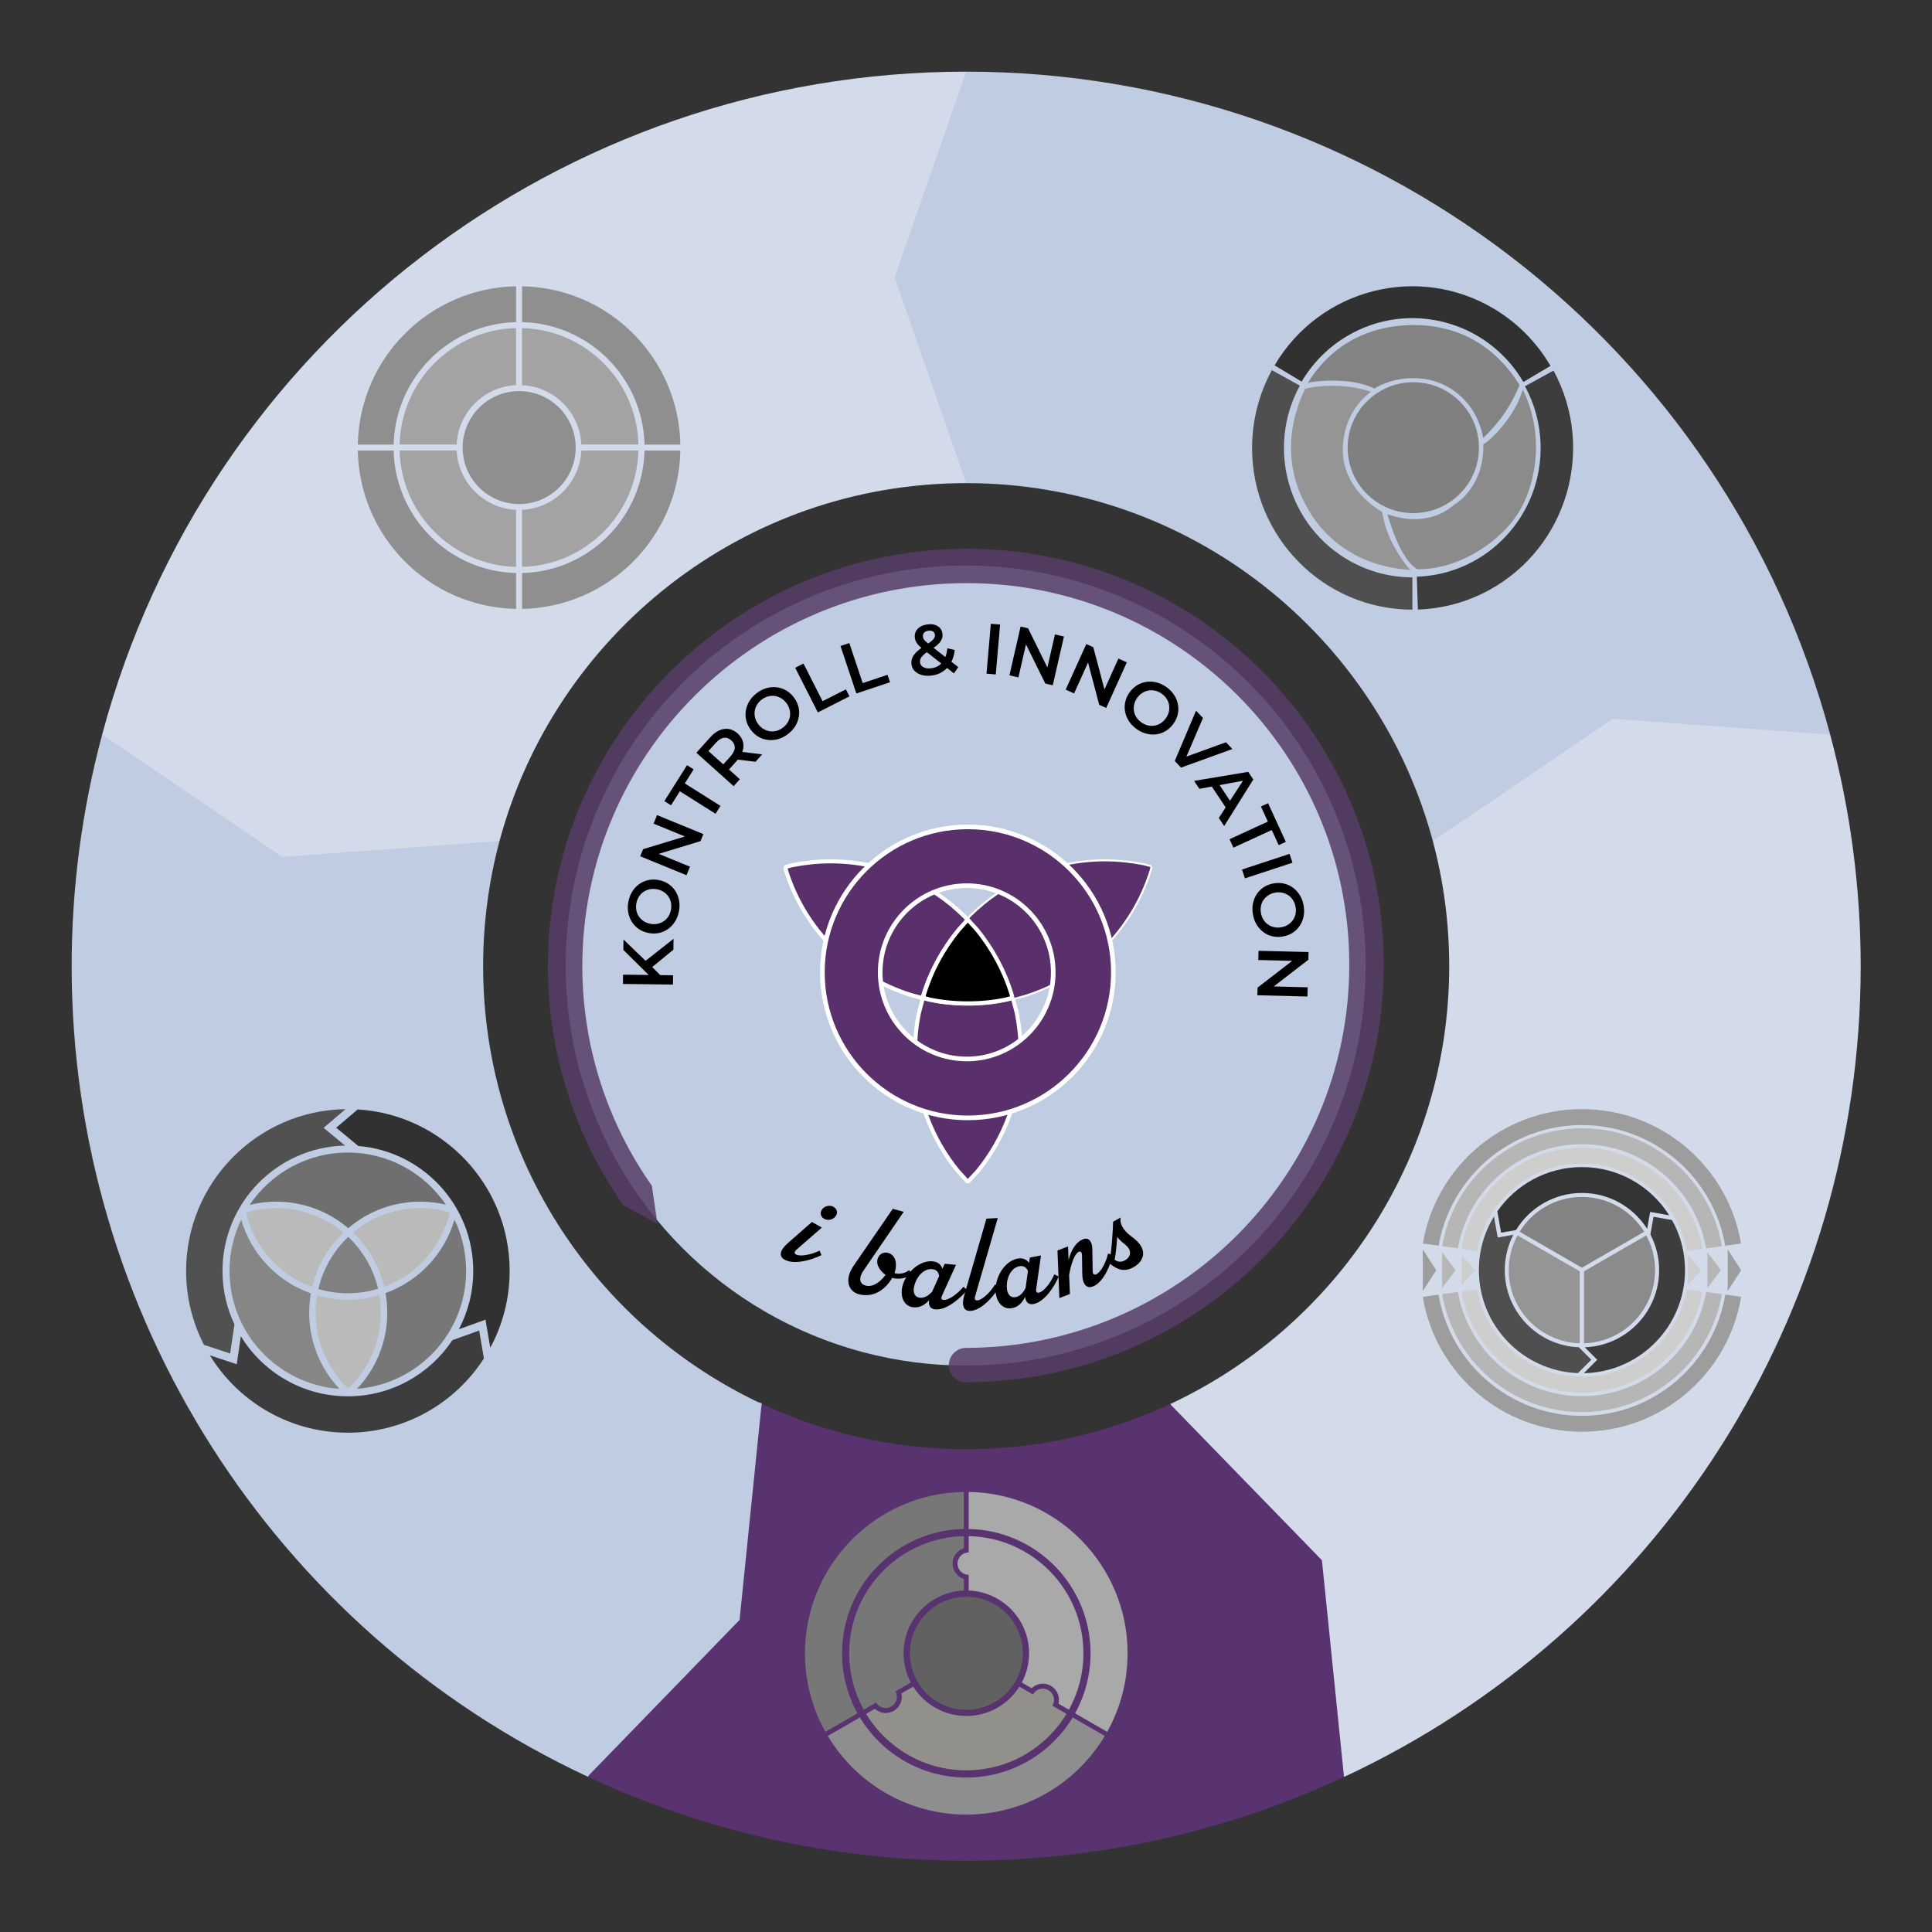
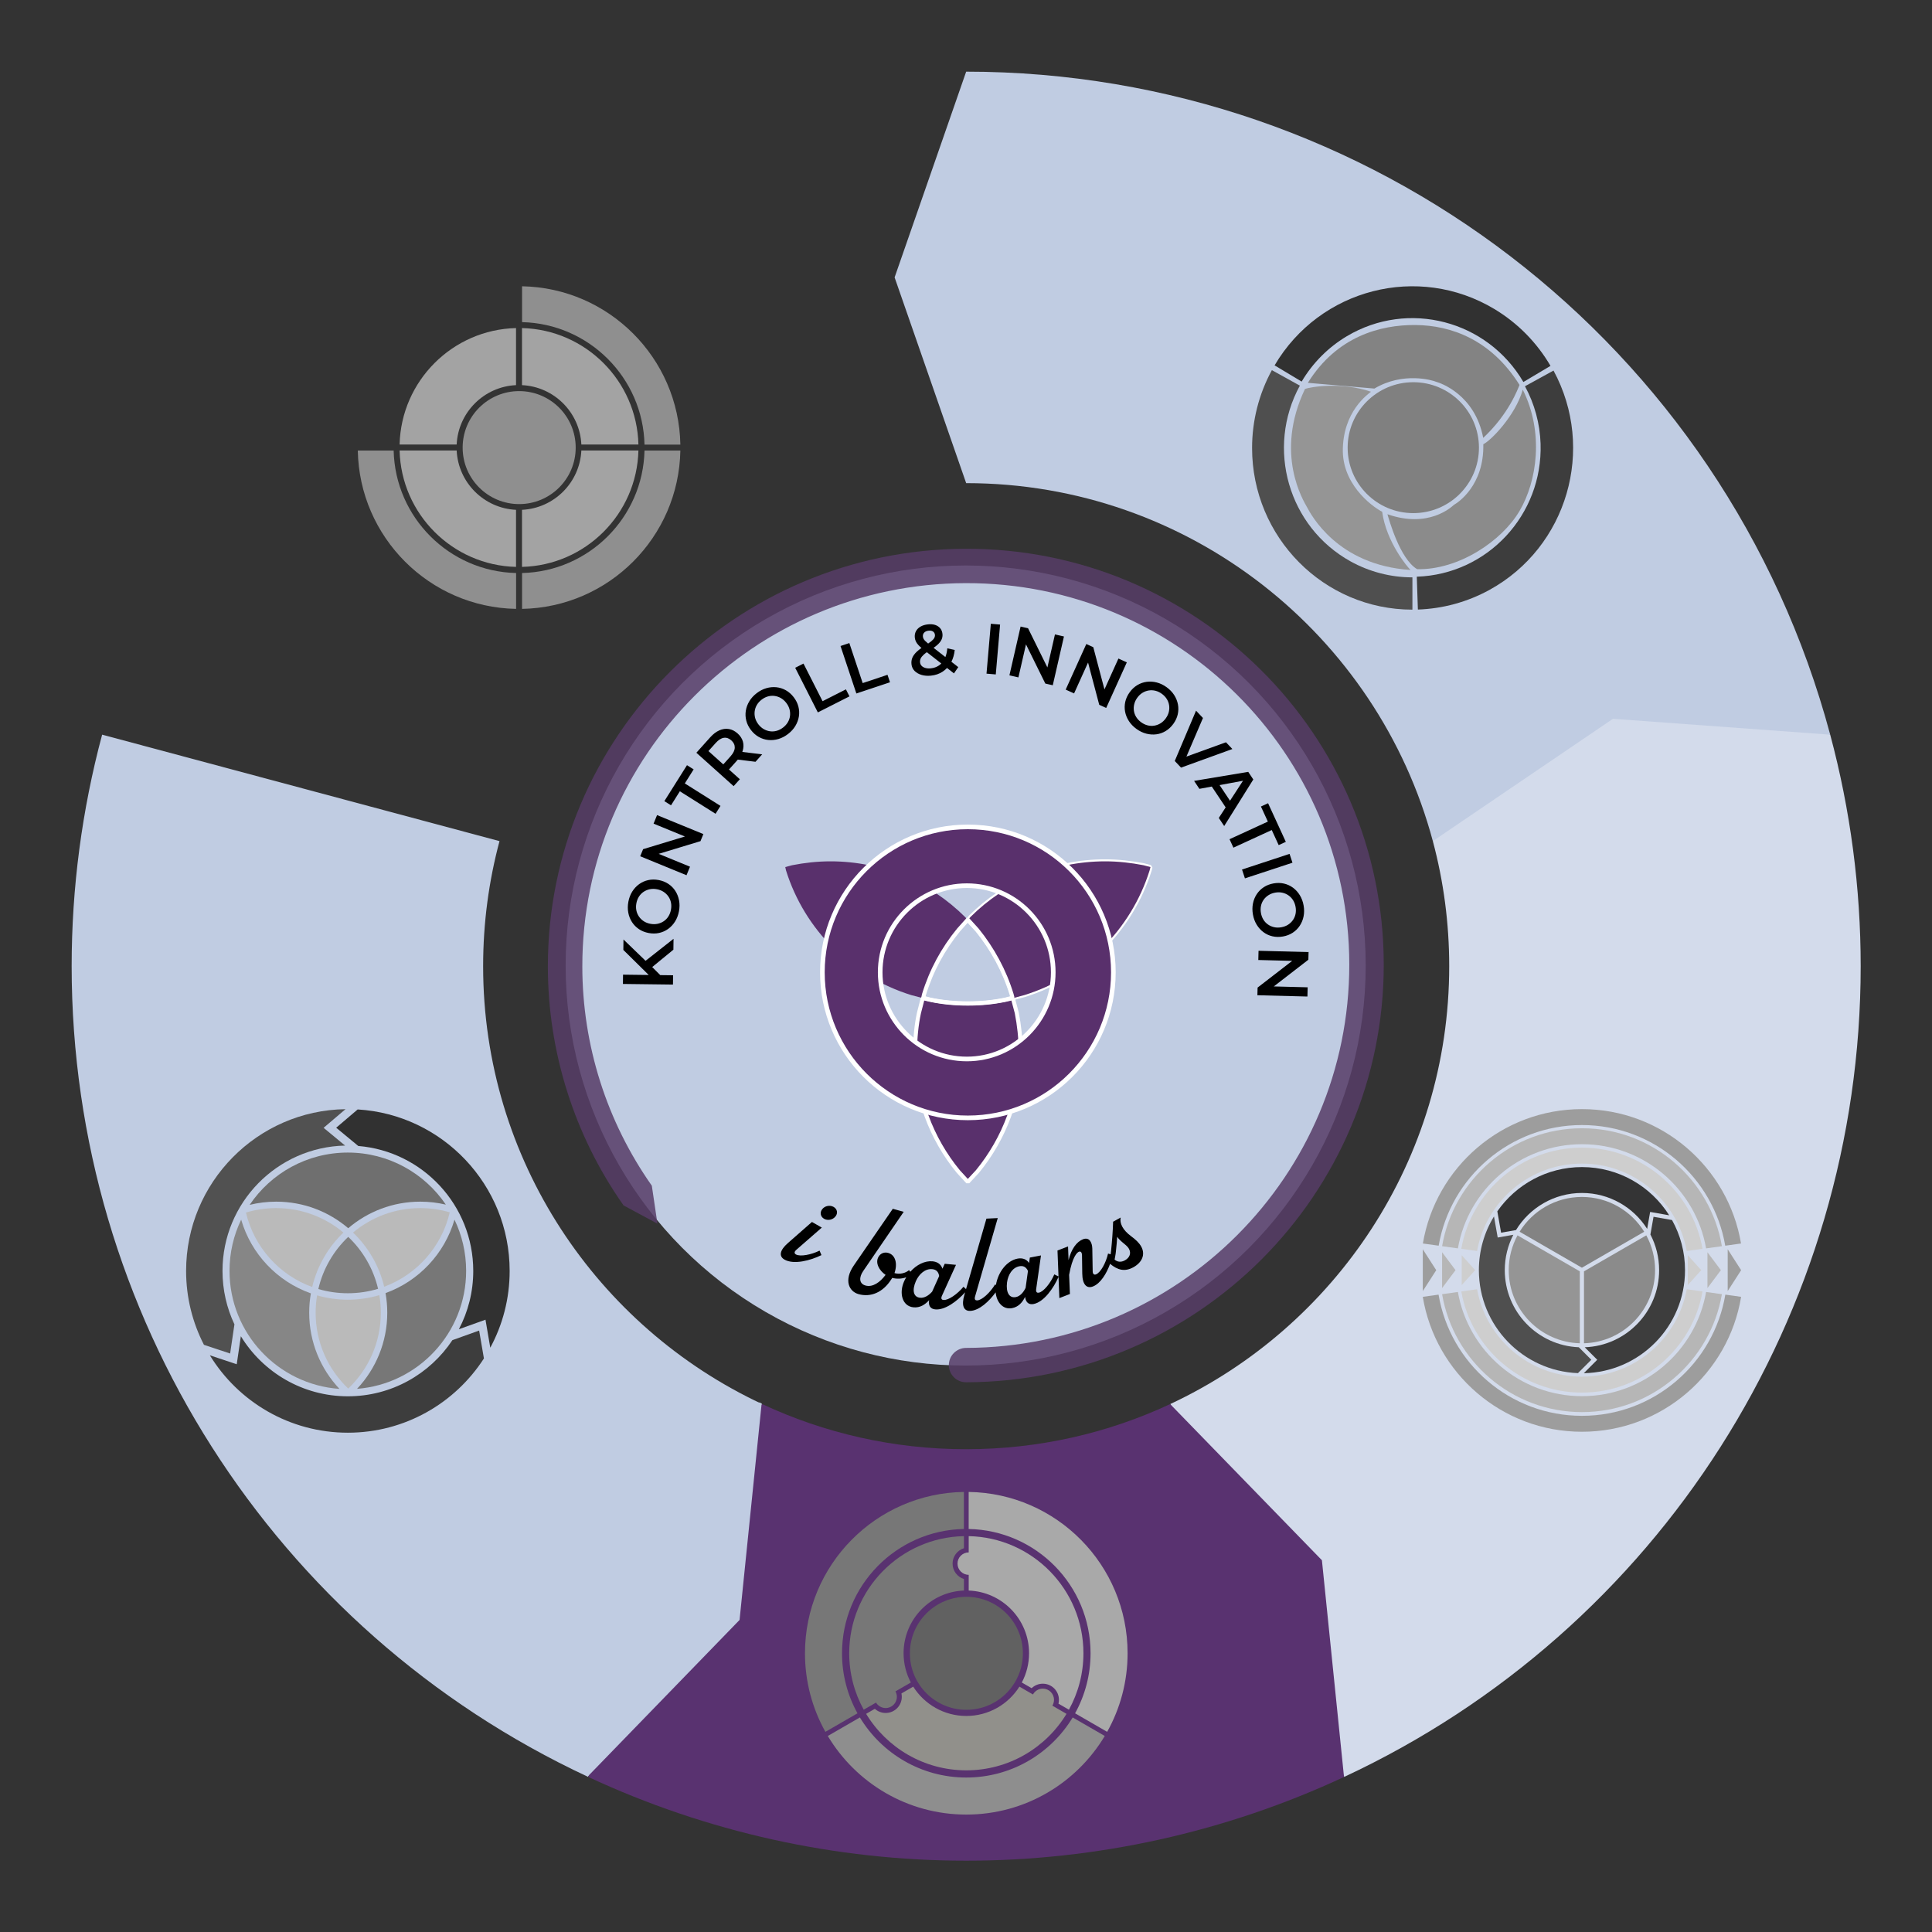
<svg xmlns="http://www.w3.org/2000/svg" xmlns:ns1="http://www.serif.com/" width="100%" height="100%" viewBox="0 0 1080 1080" version="1.1" xml:space="preserve" style="fill-rule:evenodd;clip-rule:evenodd;stroke-miterlimit:1;">
  <rect x="0" y="0" width="1080" height="1080" fill="#333333" stroke="none" />
  <g id="Layer2">
    <g>
      <g>
        <g transform="matrix(1.852,0,0,1.852,-663.704,-682.222)">
          <path d="M588.354,792.145L535.854,904.685C440.776,860.331 380,764.915 380,660C380,636.404 383.093,612.91 389.2,590.119L509.141,622.257C505.918,634.297 504.2,646.949 504.2,660C504.2,718.443 538.661,768.901 588.354,792.145Z" style="fill:rgb(192,204,226);" />
        </g>
        <g transform="matrix(1.852,0,0,1.852,-663.704,-682.222)">
-           <path d="M389.212,590.073C420.856,472.058 527.812,390 650,390L650,514.2C582.598,514.2 525.817,560.036 509.153,622.211L509.168,622.215L509.152,622.217C509.148,622.23 509.145,622.243 509.141,622.257L509.025,622.226L443.594,627.007L389.319,590.151L389.2,590.119C389.204,590.105 389.207,590.091 389.211,590.078L389.2,590.07L389.212,590.073Z" style="fill:rgb(211,219,235);" />
-         </g>
+           </g>
        <g transform="matrix(1.852,0,0,1.852,-663.704,-682.222)">
          <path d="M650,514.2L628.4,452.1L650,390C772.204,390 879.171,472.079 910.8,590.119L790.859,622.257C774.211,560.058 717.419,514.2 650,514.2Z" style="fill:rgb(192,204,226);" />
        </g>
        <g transform="matrix(1.852,0,0,1.852,-663.704,-682.222)">
          <path d="M790.858,622.252L845.225,585.333L910.785,590.123L910.8,590.119C916.907,612.911 920,636.404 920,660C920,764.93 859.206,860.358 764.107,904.703L711.625,792.155C761.329,768.915 795.8,718.452 795.8,660C795.8,646.948 794.081,634.294 790.858,622.252Z" style="fill:rgb(211,219,235);" />
        </g>
        <g transform="matrix(1.852,0,0,1.852,-663.704,-682.222)">
          <path d="M764.028,904.535L764.107,904.703C728.374,921.365 689.426,930 650,930C610.574,930 571.626,921.365 535.893,904.703L588.375,792.155C607.098,800.909 627.982,805.8 650,805.8C671.995,805.8 692.859,800.919 711.567,792.182L711.559,792.165L711.573,792.179C711.59,792.171 711.608,792.163 711.625,792.155L711.694,792.304L757.38,839.318L764.028,904.535Z" style="fill:rgb(89,50,112);" />
        </g>
      </g>
      <g transform="matrix(0.972,-2.085,-0.158,-0.073,-153.737,2138.63)">
        <path d="M540.016,269.507L540.017,271.838L640.008,277.807L640.002,269.482L590,40L540.016,269.507Z" style="fill:rgb(192,204,226);" />
      </g>
      <g transform="matrix(0.962,0,0,0.962,20.35,20.351)">
        <g transform="matrix(0.788,0,0,0.788,457.246,-47.161)">
          <circle cx="105" cy="745" r="295" style="fill:rgb(192,204,226);" />
        </g>
        <g transform="matrix(-0.164,0.115,-0.05,-0.071,459.635,624.886)">
          <path d="M639.901,270C639.861,842.149 563.308,1400.43 420.623,1869.11C36.787,3129.91 -719.887,3436.78 -1268.06,2553.96C-1816.24,1671.14 -1949.66,-69.212 -1565.82,-1330.01C-1181.73,-2591.66 -425.679,-2898.27 122.862,-2014.86C145.468,-1978.46 150.97,-1906.69 135.141,-1854.7C119.313,-1802.7 88.11,-1790.05 65.505,-1826.46C-437.796,-2637.01 -1131.49,-2355.68 -1483.91,-1198.09C-1836.09,-41.273 -1713.67,1555.54 -1210.7,2365.55C-707.739,3175.57 -13.471,2894.01 338.708,1737.19C469.659,1307.05 539.901,794.655 539.901,269.549L590,40L639.901,270Z" style="fill:rgb(86,60,102);fill-opacity:0.85;" />
        </g>
        <g transform="matrix(1.861,0,0,1.861,432.395,458)">
          <g transform="matrix(0.038,0,0,0.038,0,0)">
            <path d="M411,302C842,302 1233,477 1516,759L1539,784L1461,869C1333,1024 1234,1203 1174,1398L1168,1426L1074,1401C584,1249 197,864 45,376L39,349L95,334C197,314 302,302 411,302Z" style="fill:rgb(89,48,108);" />
          </g>
          <g transform="matrix(0.038,0,0,0.038,0,0)">
-             <path d="M411,302C842,302 1233,477 1516,759L1539,784L1461,869C1334,1024 1234,1203 1174,1398L1168,1426L1074,1401C584,1249 197,864 45,376L39,349L95,334C197,314 302,302 411,302Z" style="fill:none;stroke:white;stroke-width:33.04px;" />
-           </g>
+             </g>
          <g transform="matrix(0.038,0,0,0.038,0,0)">
            <path d="M2668,302C2775,302 2881,314 2983,334L3040,349L3033,376C2880,864 2493,1249 2004,1401L1911,1426L1904,1398C1843,1203 1744,1024 1618,869L1539,784L1561,759C1844,477 2236,302 2668,302Z" style="fill:none;stroke:white;stroke-width:33.04px;" />
          </g>
          <g transform="matrix(0.038,0,0,0.038,0,0)">
            <path d="M1909,1426L1941,1546C1961,1648 1973,1753 1973,1861C1973,2236 1839,2581 1618,2851L1539,2936L1461,2851C1239,2581 1106,2236 1106,1861C1106,1753 1116,1648 1138,1546L1169,1426L1226,1439C1326,1461 1431,1471 1539,1471C1646,1471 1751,1461 1853,1439L1909,1426Z" style="fill:rgb(89,48,108);" />
          </g>
          <g transform="matrix(0.038,0,0,0.038,0,0)">
            <path d="M1909,1426L1941,1546C1961,1648 1973,1753 1973,1861C1973,2236 1839,2581 1618,2851L1539,2936L1461,2851C1239,2581 1106,2236 1106,1861C1106,1753 1116,1648 1138,1546L1169,1426L1226,1439C1326,1461 1431,1471 1539,1471C1646,1471 1751,1461 1853,1439L1909,1426Z" style="fill:none;stroke:white;stroke-width:33.04px;" />
          </g>
          <g transform="matrix(0.038,0,0,0.038,0,0)">
            <path d="M2668,302C2775,302 2881,314 2983,334L3040,349L3033,376C2880,864 2493,1249 2004,1401L1911,1426L1904,1398C1843,1203 1744,1024 1618,869L1539,784L1561,759C1844,477 2236,302 2668,302Z" style="fill:rgb(89,48,108);" />
          </g>
          <rect x="0" y="0" width="115.605" height="112.283" style="fill:none;" />
          <g transform="matrix(0.038,0,0,0.038,0,0)">
-             <path d="M1539,781L1616,866C1741,1021 1839,1199 1899,1396L1906,1423L1849,1438C1749,1459 1646,1469 1539,1469C1433,1469 1329,1459 1228,1438L1173,1423L1179,1396C1239,1199 1336,1021 1463,866L1539,781Z" />
-           </g>
+             </g>
          <g transform="matrix(0.038,0,0,0.038,0,0)">
            <path d="M1539,781L1616,866C1741,1021 1839,1199 1899,1396L1906,1423L1849,1438C1749,1459 1646,1469 1539,1469C1433,1469 1329,1459 1228,1438L1173,1423L1179,1396C1239,1199 1336,1021 1463,866L1539,781Z" style="fill:none;stroke:white;stroke-width:33.04px;" />
          </g>
          <g transform="matrix(0.038,0,0,0.038,0,0)">
            <path d="M1531,502C1138,502 819,821 819,1214C819,1606 1138,1926 1531,1926C1923,1926 2241,1606 2241,1214C2241,821 1923,502 1531,502ZM1539,19C2200,19 2733,554 2733,1214C2733,1874 2200,2410 1539,2410C879,2410 344,1874 344,1214C344,554 879,19 1539,19Z" style="fill:rgb(89,48,108);" />
          </g>
          <g transform="matrix(0.038,0,0,0.038,0,0)">
            <path d="M1531,502C1138,502 819,821 819,1214C819,1606 1138,1926 1531,1926C1923,1926 2241,1606 2241,1214C2241,821 1923,502 1531,502ZM1539,19C2200,19 2735,554 2735,1214C2735,1874 2200,2410 1539,2410C879,2410 344,1874 344,1214C344,554 879,19 1539,19Z" style="fill:none;stroke:white;stroke-width:38.05px;" />
          </g>
        </g>
        <g id="Text-copy-as-curves" ns1:id="Text copy as curves">
          <g transform="matrix(0.576,0,0,0.576,479.492,110.678)">
            <path d="M45.083,1059.67C40.652,1061.32 35.627,1061.51 30.924,1060.31L29.975,1061.8C21.433,1075.22 9.061,1080.02 -2.993,1076.7C-12.487,1074.09 -18.29,1062.95 -7.764,1047.66L31.499,990.599L42.526,993.632L1.675,1053.34C-2.791,1059.8 -2.538,1066.2 3.995,1068C11.401,1070.04 18.719,1064.5 23.794,1057.81L24.216,1057.26C17.635,1052.76 13.553,1045.05 17.102,1039.02C19.401,1035.07 23.426,1034.16 26.809,1035.09C34.327,1037.16 36.452,1046.09 33.209,1055.43L33.835,1055.61C38.467,1056.88 44.357,1055.54 47.894,1052.47L49.149,1054.13C55.448,1046.98 63.897,1042.85 71.634,1043.58C76.276,1044.03 80.087,1046.34 81.59,1051.04L83.887,1046.06L95.261,1047.14L81.066,1078.39C79.738,1081.39 80.942,1082.42 82.623,1082.58C87.534,1083.05 96.755,1076.62 102.806,1069.24L105.39,1071.64L125.968,1000.52L137.38,999.964L114.492,1079.08C113.609,1082.25 114.949,1083.09 116.635,1083.01C121.563,1082.77 129.765,1075.08 134.692,1066.91L135.552,1067.51C137.773,1053.93 146.909,1042.87 157.318,1040.87C161.898,1039.99 166.206,1041.14 168.968,1045.23L169.773,1039.8L180.994,1037.65L176.142,1071.63C175.711,1074.89 177.156,1075.54 178.813,1075.22C183.659,1074.29 190.704,1065.53 194.439,1056.75L198.68,1058.87L197.65,1032.69L208.304,1028.57L208.811,1042.43C211.561,1031.2 216.922,1023.83 223.429,1021.31C230.057,1018.74 232.664,1025.11 232.776,1030.77L233.16,1053.6C233.198,1056.93 235.025,1057.34 236.478,1056.77C241.199,1054.94 246.562,1045.07 248.661,1035.75L251.282,1036.52C251.429,1035.43 251.572,1034.25 251.716,1032.94C252.672,1023.67 253.478,1013.58 253.77,1003.63L261.389,999.419C260.227,1005.1 263.237,1011.9 272.226,1018.5C276.241,1021.47 279.979,1024.75 282.143,1028.74C286.597,1036.81 282.862,1044.79 274.241,1049.56C265.483,1054.39 258.343,1052.44 250.716,1046.12C247.091,1056.03 241.071,1065.98 233.407,1068.95C227.003,1071.43 222.763,1066.95 222.641,1055.87L222.385,1037.57C222.345,1034.25 220.864,1033.29 219.29,1033.9C217.595,1034.55 212.73,1038.53 209.389,1057.24L210.191,1076.55L199.538,1080.68L198.695,1059.25C193.823,1070.58 183.962,1084.66 173.488,1086.67C168.656,1087.59 165.651,1085 164.985,1079.45C162.323,1084.98 158.287,1089.58 151.875,1090.81C142.624,1092.59 136.224,1084.9 135.276,1074.89C128.594,1084.06 118.788,1093.15 109.753,1093.6C102.89,1093.94 100.645,1087.95 103.647,1077.67L104.464,1074.84C96.473,1083.79 84.174,1093.02 74.298,1092.08C69.4,1091.61 67.243,1088.28 68.161,1082.77C64.055,1087.33 58.889,1090.61 52.39,1089.99C40.918,1088.9 37.515,1075.41 43.086,1063.42C43.69,1062.12 44.358,1060.87 45.083,1059.67ZM59.08,1080.34C63.24,1080.74 67.54,1078.28 71.19,1074.19L78.286,1058.42C77.545,1053.91 75.139,1051.86 71.273,1051.49C64.125,1050.81 57.944,1056.48 54.772,1063.62C50.757,1072.89 52.321,1079.7 59.08,1080.34ZM155.588,1079.67C159.691,1078.89 163.128,1075.32 165.484,1070.37L167.868,1053.24C165.892,1049.13 163.006,1047.83 159.191,1048.56C152.139,1049.91 147.8,1057.09 146.759,1064.83C145.509,1074.86 148.92,1080.95 155.588,1079.67ZM265.642,1042.61C270.642,1039.84 272.141,1035.31 269.756,1030.99C269.003,1029.62 267.72,1028.11 265.09,1026C261.602,1023.18 259.425,1021.12 257.879,1018.86C257.603,1023.46 257.369,1026.26 256.569,1033.67C256.386,1036.3 255.417,1040.99 255.265,1041.81C257.983,1044.31 261.778,1044.74 265.642,1042.61ZM-37.858,1000.65C-41.46,998.591 -42.383,994.177 -39.573,990.854C-36.948,987.574 -31.897,986.58 -28.182,988.706C-24.467,990.832 -23.665,995.176 -26.402,998.391C-29.091,1001.78 -34.143,1002.78 -37.858,1000.65ZM-40.112,1009.55L-65.881,1032.05C-68.33,1034.24 -67.72,1035.79 -66.255,1036.63C-61.973,1039.08 -50.924,1037.02 -42.37,1032.79L-40.473,1037.32C-51.54,1042.8 -68.411,1047.19 -77.758,1041.84C-83.723,1038.43 -82.451,1032.29 -74.384,1025.24L-50.049,1003.87L-40.112,1009.55Z" />
          </g>
          <g transform="matrix(0.576,0,0,0.576,479.492,110.678)">
            <path d="M-203.08,754.853L-190.146,755.012L-190.261,764.388L-240.748,763.768L-240.633,754.392L-214.726,754.71L-240.326,729.437L-240.197,718.907L-217.9,740.418L-189.694,718.229L-189.828,729.192L-211.209,746.711L-203.08,754.853ZM-184.21,690.378C-184.938,694.254 -186.245,697.702 -188.134,700.724C-190.022,703.745 -192.339,706.246 -195.083,708.226C-197.828,710.206 -200.872,711.567 -204.216,712.309C-207.56,713.051 -211.076,713.076 -214.762,712.384C-218.448,711.692 -221.715,710.393 -224.562,708.489C-227.409,706.584 -229.753,704.212 -231.592,701.371C-233.432,698.53 -234.684,695.36 -235.347,691.859C-236.011,688.358 -235.984,684.694 -235.265,680.866C-234.537,676.991 -233.232,673.554 -231.348,670.556C-229.464,667.558 -227.15,665.07 -224.405,663.09C-221.66,661.11 -218.616,659.749 -215.272,659.007C-211.928,658.264 -208.413,658.239 -204.726,658.932C-201.04,659.624 -197.761,660.924 -194.891,662.833C-192.02,664.742 -189.676,667.115 -187.86,669.951C-186.044,672.787 -184.802,675.944 -184.134,679.421C-183.466,682.898 -183.491,686.55 -184.21,690.378ZM-192.305,688.932C-191.835,686.427 -191.825,684.031 -192.276,681.745C-192.728,679.459 -193.599,677.387 -194.889,675.53C-196.18,673.673 -197.794,672.11 -199.733,670.841C-201.672,669.572 -203.918,668.698 -206.47,668.218C-209.022,667.739 -211.432,667.739 -213.699,668.219C-215.966,668.698 -218.038,669.569 -219.914,670.832C-221.79,672.094 -223.353,673.709 -224.603,675.676C-225.853,677.643 -226.713,679.879 -227.183,682.383C-227.654,684.888 -227.661,687.272 -227.205,689.535C-226.749,691.798 -225.878,693.869 -224.592,695.75C-223.306,697.63 -221.694,699.205 -219.755,700.474C-217.816,701.744 -215.57,702.618 -213.018,703.097C-210.514,703.567 -208.116,703.565 -205.825,703.09C-203.534,702.615 -201.45,701.746 -199.574,700.484C-197.698,699.221 -196.135,697.607 -194.885,695.64C-193.635,693.673 -192.775,691.437 -192.305,688.932ZM-204.707,632.515L-173.075,645.477L-176.604,654.086L-223.324,634.941L-220.398,627.8L-178.209,614.999L-209.84,602.037L-206.312,593.427L-159.592,612.572L-162.518,619.713L-204.707,632.515ZM-147.308,592.077L-183.319,569.399L-192.236,583.559L-198.95,579.331L-176.119,543.076L-169.405,547.304L-178.322,561.464L-142.311,584.142L-147.308,592.077ZM-133.754,547.421L-122.799,557.245L-129.06,564.226L-166.649,530.516L-152.78,515.051C-149.794,511.721 -146.697,509.348 -143.488,507.93C-140.279,506.513 -137.094,506.059 -133.934,506.568C-130.773,507.077 -127.815,508.567 -125.058,511.04C-122.301,513.512 -120.508,516.283 -119.676,519.354C-118.845,522.424 -118.969,525.623 -120.048,528.951C-120.129,529.201 -120.216,529.451 -120.308,529.701L-100.262,532.114L-107.004,539.632L-124.863,537.434C-125.269,537.935 -125.696,538.436 -126.145,538.937L-133.754,547.421ZM-139.5,542.268L-132.18,534.106C-129.419,531.027 -128.002,528.115 -127.93,525.37C-127.858,522.625 -129.004,520.193 -131.367,518.074C-133.765,515.923 -136.307,515.048 -138.992,515.45C-141.678,515.851 -144.401,517.591 -147.162,520.67L-154.482,528.832L-139.5,542.268ZM-74.137,511.577C-77.263,513.981 -80.536,515.68 -83.958,516.674C-87.379,517.668 -90.773,517.988 -94.139,517.635C-97.505,517.282 -100.681,516.267 -103.669,514.592C-106.657,512.916 -109.294,510.592 -111.581,507.619C-113.868,504.646 -115.438,501.501 -116.291,498.184C-117.144,494.866 -117.31,491.536 -116.788,488.192C-116.266,484.848 -115.086,481.65 -113.248,478.598C-111.41,475.546 -108.947,472.832 -105.86,470.457C-102.734,468.053 -99.47,466.361 -96.068,465.382C-92.666,464.403 -89.281,464.09 -85.916,464.443C-82.55,464.796 -79.373,465.811 -76.385,467.486C-73.398,469.162 -70.76,471.486 -68.474,474.459C-66.187,477.432 -64.609,480.586 -63.741,483.923C-62.873,487.259 -62.708,490.59 -63.244,493.915C-63.781,497.24 -64.959,500.421 -66.778,503.458C-68.597,506.496 -71.05,509.202 -74.137,511.577ZM-79.208,505.103C-77.188,503.549 -75.585,501.77 -74.397,499.764C-73.21,497.759 -72.478,495.634 -72.203,493.389C-71.927,491.145 -72.089,488.904 -72.689,486.665C-73.288,484.427 -74.38,482.278 -75.963,480.22C-77.546,478.162 -79.343,476.556 -81.353,475.402C-83.362,474.249 -85.487,473.517 -87.727,473.208C-89.967,472.899 -92.209,473.061 -94.452,473.694C-96.695,474.327 -98.826,475.421 -100.846,476.975C-102.866,478.529 -104.46,480.301 -105.629,482.292C-106.797,484.283 -107.528,486.408 -107.823,488.667C-108.118,490.926 -107.965,493.174 -107.366,495.413C-106.766,497.651 -105.675,499.8 -104.091,501.858C-102.537,503.878 -100.748,505.474 -98.724,506.647C-96.699,507.82 -94.567,508.561 -92.327,508.87C-90.087,509.179 -87.846,509.017 -85.603,508.384C-83.36,507.751 -81.228,506.657 -79.208,505.103ZM-44.11,489.827L-66.951,444.798L-58.588,440.556L-39.337,478.509L-15.793,466.567L-12.203,473.643L-44.11,489.827ZM-5.256,470.738L-21.231,422.841L-12.336,419.874L1.129,460.245L26.172,451.892L28.683,459.419L-5.256,470.738ZM86.223,445.001C84.891,446.411 83.412,447.649 81.784,448.717C78.386,450.948 74.462,452.289 70.013,452.742C66.521,453.097 63.329,452.841 60.438,451.975C57.546,451.109 55.209,449.752 53.426,447.903C51.643,446.054 50.618,443.815 50.35,441.183C50.107,438.791 50.414,436.585 51.272,434.564C52.13,432.544 53.618,430.544 55.737,428.564C57.052,427.335 58.616,426.076 60.427,424.788C59.202,423.757 58.16,422.775 57.301,421.843C56.16,420.606 55.31,419.375 54.751,418.151C54.191,416.927 53.843,415.646 53.707,414.306C53.469,411.962 53.856,409.832 54.87,407.917C55.884,406.001 57.441,404.441 59.542,403.236C61.643,402.032 64.152,401.281 67.07,400.985C69.797,400.707 72.198,400.91 74.274,401.593C76.349,402.276 78.033,403.386 79.325,404.922C80.617,406.458 81.38,408.375 81.613,410.671C81.818,412.68 81.504,414.585 80.672,416.386C79.84,418.186 78.437,419.96 76.464,421.707C75.396,422.653 74.124,423.641 72.647,424.671L84.553,433.975C85.559,431.438 86.207,428.507 86.496,425.182L93.985,426.813C93.52,431.281 92.401,435.25 90.626,438.722L97.559,444.14L93.199,450.457L86.223,445.001ZM65.864,429.081C64.557,429.996 63.462,430.86 62.578,431.675C61.164,432.978 60.181,434.239 59.628,435.455C59.075,436.671 58.869,437.973 59.01,439.36C59.151,440.748 59.694,441.925 60.638,442.892C61.582,443.86 62.85,444.564 64.442,445.007C66.033,445.449 67.858,445.566 69.915,445.357C72.977,445.045 75.694,444.08 78.067,442.461C78.916,441.882 79.706,441.22 80.437,440.476L65.864,429.081ZM67.161,420.357C68.397,419.516 69.441,418.749 70.293,418.057C71.788,416.842 72.81,415.723 73.359,414.7C73.908,413.678 74.128,412.641 74.021,411.588C73.875,410.153 73.255,409.044 72.16,408.261C71.066,407.478 69.586,407.181 67.72,407.371C65.711,407.575 64.194,408.225 63.169,409.32C62.145,410.415 61.713,411.752 61.873,413.331C61.956,414.144 62.192,414.918 62.58,415.651C62.969,416.385 63.619,417.189 64.529,418.063C65.198,418.706 66.076,419.47 67.161,420.357ZM126.05,450.704L130.403,400.401L139.745,401.209L135.392,451.512L126.05,450.704ZM165.866,421.179L158.234,454.501L149.164,452.423L160.436,403.207L167.959,404.93L187.467,444.467L195.099,411.145L204.169,413.223L192.897,462.439L185.374,460.716L165.866,421.179ZM228.487,439.52L214.396,470.665L205.918,466.83L226.731,420.828L233.763,424.009L245.039,466.631L259.129,435.486L267.607,439.321L246.794,485.323L239.763,482.142L228.487,439.52ZM277.342,506.505C274.148,504.193 271.587,501.539 269.661,498.541C267.735,495.544 266.462,492.382 265.843,489.055C265.223,485.728 265.292,482.394 266.048,479.053C266.804,475.712 268.282,472.522 270.481,469.484C272.68,466.445 275.249,464.045 278.186,462.283C281.124,460.521 284.27,459.415 287.624,458.963C290.978,458.512 294.379,458.733 297.828,459.627C301.277,460.521 304.579,462.11 307.735,464.394C310.929,466.706 313.479,469.353 315.386,472.336C317.293,475.319 318.556,478.475 319.176,481.802C319.795,485.129 319.726,488.463 318.97,491.804C318.214,495.145 316.736,498.335 314.537,501.373C312.338,504.411 309.762,506.821 306.811,508.603C303.859,510.384 300.713,511.491 297.373,511.922C294.033,512.354 290.649,512.13 287.219,511.251C283.79,510.371 280.497,508.789 277.342,506.505ZM282.105,499.802C284.169,501.296 286.332,502.327 288.592,502.895C290.853,503.463 293.098,503.559 295.328,503.185C297.558,502.81 299.661,502.017 301.636,500.805C303.611,499.594 305.36,497.936 306.883,495.832C308.405,493.729 309.434,491.55 309.968,489.295C310.502,487.04 310.598,484.794 310.257,482.559C309.917,480.324 309.123,478.221 307.878,476.251C306.633,474.281 304.978,472.549 302.913,471.055C300.849,469.56 298.696,468.536 296.455,467.983C294.214,467.429 291.969,467.333 289.719,467.693C287.47,468.053 285.358,468.839 283.382,470.051C281.407,471.263 279.658,472.921 278.135,475.024C276.641,477.089 275.62,479.258 275.072,481.533C274.523,483.807 274.42,486.062 274.761,488.298C275.102,490.533 275.895,492.636 277.14,494.606C278.385,496.575 280.04,498.308 282.105,499.802ZM327.718,534.414L367.642,519.956L374.092,526.762L322.312,545.528L315.961,538.827L337.424,488.074L344.42,495.456L327.718,534.414ZM353.316,564.622L340.82,566.943L335.459,558.901L390.074,549.802L395.195,557.484L365.824,604.455L360.383,596.292L367.323,585.635L353.316,564.622ZM371.692,578.925L384.815,558.773L361.184,563.161L371.692,578.925ZM371.221,617.753L409.887,599.975L402.896,584.771L410.105,581.456L428.003,620.384L420.795,623.698L413.804,608.494L375.139,626.273L371.221,617.753ZM383.811,648.334L431.77,632.544L434.702,641.451L386.744,657.24L383.811,648.334ZM394.812,693.686C394.127,689.803 394.136,686.115 394.838,682.621C395.54,679.128 396.827,675.972 398.697,673.151C400.568,670.331 402.937,667.984 405.805,666.111C408.673,664.238 411.954,662.976 415.648,662.324C419.341,661.673 422.856,661.736 426.192,662.515C429.527,663.294 432.557,664.688 435.279,666.698C438.002,668.708 440.291,671.234 442.146,674.276C444.001,677.318 445.267,680.757 445.944,684.593C446.629,688.476 446.618,692.152 445.911,695.622C445.205,699.091 443.917,702.236 442.046,705.056C440.175,707.877 437.806,710.223 434.938,712.096C432.07,713.97 428.789,715.232 425.095,715.883C421.402,716.535 417.875,716.474 414.516,715.699C411.156,714.924 408.127,713.53 405.428,711.516C402.729,709.502 400.454,706.985 398.603,703.967C396.752,700.949 395.489,697.522 394.812,693.686ZM402.897,692.186C403.34,694.696 404.176,696.941 405.404,698.922C406.632,700.903 408.177,702.534 410.039,703.817C411.902,705.1 413.964,705.994 416.225,706.498C418.487,707.003 420.897,707.029 423.454,706.578C426.011,706.127 428.266,705.278 430.219,704.03C432.172,702.782 433.804,701.237 435.114,699.394C436.425,697.552 437.319,695.49 437.795,693.208C438.272,690.927 438.288,688.531 437.846,686.021C437.403,683.512 436.57,681.278 435.345,679.321C434.121,677.364 432.576,675.733 430.71,674.426C428.844,673.119 426.78,672.214 424.518,671.71C422.256,671.205 419.846,671.179 417.289,671.63C414.779,672.072 412.536,672.92 410.56,674.172C408.583,675.424 406.94,676.971 405.629,678.814C404.318,680.656 403.424,682.718 402.948,685C402.471,687.281 402.455,689.676 402.897,692.186ZM415.864,766.271L450.037,767.152L449.797,776.453L399.323,775.153L399.521,767.437L434.412,740.485L400.239,739.604L400.478,730.303L450.953,731.603L450.754,739.319L415.864,766.271Z" />
          </g>
        </g>
      </g>
    </g>
  </g>
  <g id="Layer3">
    <g transform="matrix(0.09,0,0,0.09,97.265,613.255)">
      <g>
        <g transform="matrix(1.105,0,0,1.105,-196.579,-273.947)">
          <path d="M1325.01,1325.77C1271.18,1342.03 1214.1,1350.76 1155,1350.76C1097.44,1350.76 1041.81,1342.48 989.224,1327.03C1015.65,1213.08 1075.25,1111.78 1157.26,1033.87C1238.98,1111.49 1298.43,1212.33 1325.01,1325.77Z" style="fill:rgb(128,128,128);" />
        </g>
        <g transform="matrix(1.105,0,0,1.105,-196.579,-273.947)">
          <path d="M1184.33,1009.68C1286.55,923.857 1418.36,872.143 1562.14,872.143C1619.7,872.143 1675.33,880.429 1727.92,895.871C1683.08,1089.2 1542.78,1246.12 1359.46,1314.19C1331.11,1196.11 1269.17,1091.05 1184.33,1009.68Z" style="fill:rgb(186,186,186);" />
        </g>
        <g transform="matrix(1.105,0,0,1.105,-196.579,-273.947)">
          <path d="M1366.94,1350C1553.44,1282.6 1698.77,1128.85 1754.54,937.13C1796.49,1024.26 1820,1121.9 1820,1225C1820,1574.55 1549.72,1861.48 1206.92,1888C1312.15,1776.23 1376.67,1625.71 1376.67,1460.24C1376.67,1422.62 1373.33,1385.78 1366.94,1350Z" style="fill:rgb(119,119,119);" />
        </g>
        <g transform="matrix(1.105,0,0,1.105,-196.579,-273.947)">
          <path d="M1157.26,1886.61C1044.43,1779.43 974.048,1627.99 974.048,1460.24C974.048,1427 976.811,1394.4 982.12,1362.66C1037.03,1378.48 1095.03,1386.95 1155,1386.95C1216.54,1386.95 1276.01,1378.03 1332.19,1361.41C1337.64,1393.54 1340.48,1426.56 1340.48,1460.24C1340.48,1627.99 1270.09,1779.43 1157.26,1886.61Z" style="fill:rgb(186,186,186);" />
        </g>
        <g transform="matrix(1.105,0,0,1.105,-196.579,-273.947)">
          <path d="M1107.94,1888.36C762.843,1864.18 490,1576.2 490,1225C490,1121.9 513.511,1024.26 555.46,937.13C611.655,1130.31 758.772,1284.94 947.309,1351.52C941.097,1386.83 937.857,1423.16 937.857,1460.24C937.857,1625.89 1002.51,1776.55 1107.94,1888.36Z" style="fill:rgb(134,134,134);" />
        </g>
        <g transform="matrix(1.105,0,0,1.105,-196.579,-273.947)">
          <path d="M1130.19,1009.68C1044.98,1091.4 982.877,1197.02 954.7,1315.71C769.742,1248.63 627.873,1091.35 582.375,897.131C636.204,880.88 693.28,872.143 752.381,872.143C896.168,872.143 1027.97,923.857 1130.19,1009.68Z" style="fill:rgb(186,186,186);" />
        </g>
        <g transform="matrix(1.105,0,0,1.105,-196.579,-273.947)">
          <path d="M603.222,853.915C722.723,676.667 925.345,560 1155,560C1384.09,560 1586.28,676.096 1705.9,852.614C1659.74,841.718 1611.61,835.952 1562.14,835.952C1407.71,835.952 1266.3,892.149 1157.26,985.191C1048.22,892.149 906.814,835.952 752.381,835.952C700.981,835.952 651.023,842.178 603.222,853.915Z" style="fill:rgb(111,111,111);" />
        </g>
        <g transform="matrix(1.511,0,0,1.511,-665.197,-770.962)">
          <path d="M563.366,1528.74C516.476,1437.67 490,1334.4 490,1225C490,861.222 782.73,565.275 1145.28,560.07L1055.25,636.742L1143.56,709.75C864.391,715.842 639.625,944.38 639.625,1225C639.625,1303.52 657.224,1377.97 688.689,1444.6L671.005,1564.53L563.366,1528.74Z" style="fill:rgb(81,81,81);" />
        </g>
        <g transform="matrix(1.511,0,0,1.511,-665.197,-770.962)">
          <path d="M1714.23,1584.79C1595.81,1768.36 1389.5,1890 1155,1890C915.033,1890 704.583,1762.62 587.633,1571.85L698.118,1608.58L715.091,1493.48C805.687,1641.51 968.889,1740.38 1155,1740.38C1334.3,1740.38 1492.34,1648.61 1584.68,1509.53L1694.57,1470.12L1714.23,1584.79Z" style="fill:rgb(61,61,61);" />
        </g>
        <g transform="matrix(1.511,0,0,1.511,-665.197,-770.962)">
          <path d="M1611.3,1464.66C1649.02,1393.05 1670.38,1311.5 1670.38,1225C1670.38,954.937 1462.2,733.111 1197.71,711.373L1106.98,636.364L1195.24,561.2C1543.56,582.029 1820,871.486 1820,1225C1820,1339.17 1791.16,1446.67 1740.38,1540.59L1720.65,1425.45L1611.3,1464.66Z" style="fill:rgb(49,49,49);" />
        </g>
      </g>
    </g>
    <g transform="matrix(0.167,0,0,0.167,200,160.013)">
      <g>
        <g transform="matrix(0.43,0,0,0.641,320.932,318.966)">
          <ellipse cx="510" cy="345" rx="440" ry="295" style="fill:rgb(143,143,143);" />
        </g>
        <g transform="matrix(2.769,0,0,2.298,-193.846,-206.809)">
          <path d="M261.389,559.96C156.63,557.663 71.939,455.6 70.033,329.352L113.376,329.352C115.268,426.776 180.547,505.446 261.389,507.727L261.389,559.96Z" style="fill:rgb(143,143,143);" />
        </g>
        <g transform="matrix(2.769,0,0,2.298,-193.846,-206.809)">
          <path d="M459.967,329.352C458.061,455.6 373.37,557.663 268.611,559.96L268.611,507.727C349.453,505.446 414.732,426.776 416.624,329.352L459.967,329.352Z" style="fill:rgb(143,143,143);" />
        </g>
        <g transform="matrix(2.769,0,0,2.298,-193.846,-206.809)">
          <path d="M268.611,90.04C373.37,92.337 458.061,194.4 459.967,320.648L416.624,320.648C414.732,223.224 349.453,144.554 268.611,142.273L268.611,90.04Z" style="fill:rgb(143,143,143);" />
        </g>
        <g transform="matrix(2.769,0,0,2.298,-193.846,-206.809)">
-           <path d="M70.033,320.648C71.939,194.4 156.63,92.337 261.389,90.04L261.389,142.273C180.547,144.554 115.268,223.224 113.376,320.648L70.033,320.648Z" style="fill:rgb(143,143,143);" />
-         </g>
+           </g>
        <g transform="matrix(1.176,0,0,1.176,-189.412,-165.882)">
          <path d="M611.5,939.896C430.595,935.447 284.553,789.405 280.104,608.5L442.55,608.5C446.859,699.79 520.21,773.141 611.5,777.45L611.5,939.896Z" style="fill:rgb(163,163,163);" />
        </g>
        <g transform="matrix(1.176,0,0,1.176,-189.412,-165.882)">
          <path d="M959.896,608.5C955.447,789.405 809.405,935.447 628.5,939.896L628.5,777.45C719.79,773.141 793.141,699.79 797.45,608.5L959.896,608.5Z" style="fill:rgb(163,163,163);" />
        </g>
        <g transform="matrix(1.176,0,0,1.176,-189.412,-165.882)">
          <path d="M628.5,260.104C809.405,264.553 955.447,410.595 959.896,591.5L797.45,591.5C793.141,500.21 719.79,426.859 628.5,422.55L628.5,260.104Z" style="fill:rgb(163,163,163);" />
        </g>
        <g transform="matrix(1.176,0,0,1.176,-189.412,-165.882)">
          <path d="M280.104,591.5C284.553,410.595 430.595,264.553 611.5,260.104L611.5,422.55C520.21,426.859 446.859,500.21 442.55,591.5L280.104,591.5Z" style="fill:rgb(163,163,163);" />
        </g>
      </g>
    </g>
    <g id="Grafik" transform="matrix(0.167,0,0,0.167,711.287,178.176)">
      <g>
        <g transform="matrix(0.082,0,0,0.083,-136.945,-240.762)">
          <path d="M13145,4991C14877,8153 13706,12113 10529,13837C9631,14324 8630,14595 7608,14629L7564,13304C10449,13210 12711,10810 12617,7942C12590,7130 12372,6336 11980,5623L13145,4991Z" style="fill:rgb(61,61,61);" />
        </g>
        <g transform="matrix(0.082,0,0,0.083,-136.945,-240.762)">
          <path d="M1759,4781C3606,1685 7622,668 10729,2508C11675,3068 12463,3857 13022,4802L11915,5452C10439,2962 7214,2134 4712,3603C3952,4050 3316,4680 2864,5435L1759,4781Z" style="fill:rgb(49,49,49);" />
        </g>
        <g transform="matrix(0.082,0,0,0.083,-136.945,-240.762)">
          <path d="M7385,14633C3770,14633 840,11713 840,8113C840,7015 1118,5936 1648,4974L2790,5599C1396,8125 2322,11297 4859,12686C5633,13109 6502,13331 7385,13331L7385,14633Z" style="fill:rgb(79,79,79);" />
        </g>
        <g transform="matrix(0.082,0,0,0.082,-135.197,-234.236)">
          <path d="M7288,13112C4287,12920 3210,10822 3068,10561C2926,10301 1714,8383 2979,5722C3212,5638 4464,5427 5672,5836C5569,5926 4507,6635 4523,8284C4555,9781 5923,10643 6129,10734C6295,11975 7183,13022 7288,13112" style="fill:rgb(149,149,149);" />
        </g>
        <g transform="matrix(0.082,0,0,0.082,-135.197,-234.236)">
          <path d="M11869,5752C12740,7504 12454,9485 11735,10706C11017,11927 9254,13117 7557,13080C6854,12665 6413,11064 6344,10837C8029,11425 8959,10541 9062,10451C9213,10367 10294,9668 10258,7979C10561,7837 11566,6817 11869,5752" style="fill:rgb(139,139,139);" />
        </g>
        <g transform="matrix(0.082,0,0,0.082,-135.197,-234.236)">
-           <path d="M3096,5473C4271,3580 6054,3099 7494,3113C8934,3127 10569,3701 11736,5558C11674,5706 11304,6741 10254,7720C9915,5950 8505,5478 8336,5432C8201,5372 6993,5005 5812,5707C4790,5197 3213,5429 3096,5473" style="fill:rgb(131,131,131);" />
+           <path d="M3096,5473C4271,3580 6054,3099 7494,3113C8934,3127 10569,3701 11736,5558C11674,5706 11304,6741 10254,7720C9915,5950 8505,5478 8336,5432C8201,5372 6993,5005 5812,5707" style="fill:rgb(131,131,131);" />
        </g>
        <g transform="matrix(0.082,0,0,0.082,-135.872,-236.891)">
          <path d="M4728,8152C4728,6677 5928,5480 7408,5480C8889,5480 10088,6677 10088,8152C10088,9628 8889,10824 7408,10824C5928,10824 4728,9628 4728,8152" style="fill:rgb(128,128,128);" />
        </g>
      </g>
    </g>
    <g id="Grafik1" ns1:id="Grafik" transform="matrix(0.167,0,0,0.167,724,619.846)">
      <g>
        <g>
          <g transform="matrix(2.733,0,0,2.733,-311,-252.667)">
            <path d="M317.268,263.892C329.638,193.532 391.117,140 465,140C538.883,140 600.362,193.532 612.732,263.892L593.388,266.579C582.34,205.721 529.024,159.512 465,159.512C400.976,159.512 347.66,205.721 336.612,266.579L317.268,263.892ZM612.732,316.108C600.362,386.468 538.883,440 465,440C391.117,440 329.638,386.468 317.268,316.108L336.612,313.421C347.66,374.279 400.976,420.488 465,420.488C529.024,420.488 582.34,374.279 593.388,313.421L612.732,316.108Z" style="fill:rgb(206,206,206);" />
          </g>
          <g transform="matrix(5.56658e-17,0.909,-0.553,3.38692e-17,757.375,317.273)">
            <path d="M245,280L300,361.356L190,361.356L245,280Z" style="fill:rgb(206,206,206);" />
          </g>
          <g transform="matrix(5.56658e-17,0.909,-0.553,3.38692e-17,1514.15,317.273)">
            <path d="M245,280L300,361.356L190,361.356L245,280Z" style="fill:rgb(206,206,206);" />
          </g>
        </g>
        <g>
          <g transform="matrix(3.167,0,0,3.167,-512.5,-378.333)">
            <path d="M317.139,264.639C329.204,193.911 390.856,140 465,140C539.144,140 600.796,193.911 612.861,264.639L596.168,266.958C585.241,204.432 530.634,156.842 465,156.842C399.366,156.842 344.759,204.432 333.832,266.958L317.139,264.639ZM612.861,315.361C600.796,386.089 539.144,440 465,440C390.856,440 329.204,386.089 317.139,315.361L333.832,313.042C344.759,375.568 399.366,423.158 465,423.158C530.634,423.158 585.241,375.568 596.168,313.042L612.861,315.361Z" style="fill:rgb(182,182,182);" />
          </g>
          <g transform="matrix(6.67989e-17,1.091,-0.553,3.38692e-17,691.649,272.727)">
            <path d="M245,280L300,361.356L190,361.356L245,280Z" style="fill:rgb(182,182,182);" />
          </g>
          <g transform="matrix(6.67989e-17,1.091,-0.553,3.38692e-17,1579.88,272.727)">
            <path d="M245,280L300,361.356L190,361.356L245,280Z" style="fill:rgb(182,182,182);" />
          </g>
        </g>
        <g>
          <g transform="matrix(3.6,0,0,3.6,-714,-503.076)">
            <path d="M317.085,264.956C329.02,194.072 390.745,140 465,140C539.255,140 600.98,194.072 612.915,264.956L598.232,266.995C587.298,203.326 531.769,154.815 465,154.815C398.231,154.815 342.702,203.326 331.768,266.995L317.085,264.956ZM612.998,314.543C601.271,385.672 539.43,440 465,440C390.57,440 328.729,385.672 317.002,314.543L331.683,312.503C342.411,376.419 398.055,425.185 465,425.185C531.945,425.185 587.589,376.419 598.317,312.503L612.998,314.543Z" style="fill:rgb(157,157,157);" />
          </g>
          <g transform="matrix(7.79321e-17,1.273,-0.553,3.38692e-17,627.081,228.182)">
            <path d="M245,280L300,361.356L190,361.356L245,280Z" style="fill:rgb(157,157,157);" />
          </g>
          <g transform="matrix(7.79321e-17,1.273,-0.553,3.38692e-17,1647.67,228.182)">
            <path d="M245,280L300,361.356L190,361.356L245,280Z" style="fill:rgb(157,157,157);" />
          </g>
        </g>
        <g>
          <g transform="matrix(1.633,0,0,1.633,200.5,66.333)">
            <path d="M460.714,439.94C379.906,437.668 315,371.354 315,290C315,264.215 321.52,239.941 333,218.738L460.714,292.474L460.714,439.94Z" style="fill:rgb(149,149,149);" />
          </g>
          <g transform="matrix(1.633,0,0,1.633,200.5,66.333)">
            <path d="M597,218.738C608.48,239.941 615,264.215 615,290C615,371.354 550.094,437.668 469.286,439.94L469.286,292.474L597,218.738Z" style="fill:rgb(139,139,139);" />
          </g>
          <g transform="matrix(1.633,0,0,1.633,200.5,66.333)">
            <path d="M337.295,211.321C363.728,168.535 411.058,140 465,140C518.942,140 566.272,168.535 592.705,211.321L465,285.051L337.295,211.321Z" style="fill:rgb(131,131,131);" />
          </g>
        </g>
        <g>
          <g transform="matrix(2.3,0,0,2.3,-109.5,-127.053)">
            <path d="M365.16,238.528C357.186,253.951 352.681,271.453 352.681,290C352.681,350.462 400.558,399.83 460.436,402.228L478.643,420.435L459.189,439.889C379.09,436.832 315,370.841 315,290C315,261.373 323.037,234.607 336.976,211.84L342.389,242.543L365.16,238.528Z" style="fill:rgb(79,79,79);" />
          </g>
          <g transform="matrix(2.3,0,0,2.3,-109.5,-127.053)">
            <path d="M596.088,217.08C608.134,238.671 615,263.54 615,290C615,371.882 549.249,438.528 467.71,439.976L487.252,420.435L469.063,402.247C529.175,400.105 577.319,350.63 577.319,290C577.319,271.293 572.736,253.648 564.632,238.127L569.18,212.335L596.088,217.08Z" style="fill:rgb(61,61,61);" />
          </g>
          <g transform="matrix(2.3,0,0,2.3,-109.5,-127.053)">
            <path d="M341.843,204.393C368.954,165.483 414.025,140 465,140C518.46,140 565.425,168.027 591.991,210.176L564.242,205.283L559.897,229.924C539.971,198.533 504.901,177.681 465,177.681C424.365,177.681 388.741,199.306 369.019,231.666L347.327,235.491L341.843,204.393Z" style="fill:rgb(49,49,49);fill-opacity:0.98;" />
          </g>
        </g>
      </g>
    </g>
    <g transform="matrix(0.167,0,0,0.167,450,833.995)">
      <g>
        <g transform="matrix(1,0,0,1,0,-0.029)">
          <g transform="matrix(2.769,0,0,2.919,-913.846,-934.054)">
            <path d="M653.626,578.619L692.411,599.863C658.335,653.838 596.084,690 525,690C453.916,690 391.665,653.838 357.589,599.863L396.374,578.619C422.698,619.901 470.476,647.519 525,647.519C579.524,647.519 627.302,619.901 653.626,578.619Z" style="fill:rgb(142,142,142);" />
          </g>
          <g transform="matrix(2.769,0,0,2.919,-913.846,-934.054)">
            <path d="M527.889,362.507L527.889,320.02C634.183,321.487 720,403.811 720,505C720,537.709 711.033,568.447 695.306,595.119L656.522,573.875C668.437,553.455 675.222,529.973 675.222,505C675.222,427.257 609.468,363.97 527.889,362.507Z" style="fill:rgb(169,169,169);" />
          </g>
          <g transform="matrix(2.769,0,0,2.919,-913.846,-934.054)">
            <path d="M393.478,573.875L354.694,595.119C338.967,568.447 330,537.709 330,505C330,403.811 415.817,321.487 522.111,320.02L522.111,362.507C440.532,363.97 374.778,427.257 374.778,505C374.778,529.973 381.563,553.455 393.478,573.875Z" style="fill:rgb(119,119,119);" />
          </g>
        </g>
        <g transform="matrix(1,0,0,1,0,-0.055)">
          <g transform="matrix(1.225,0,0,1.225,-121.5,-219.5)">
            <path d="M685.079,711.302L722.103,732.678C727.301,723.175 737.393,716.725 748.98,716.725C765.875,716.725 779.592,730.44 779.592,747.334C779.592,753.175 777.952,758.635 775.109,763.281L813.802,785.621C757.685,878.133 656.01,940 540,940C423.99,940 322.315,878.133 266.198,785.621L290.033,771.86C297.854,778.936 308.223,783.249 319.592,783.249C343.921,783.249 363.673,763.498 363.673,739.171C363.673,735.994 363.336,732.895 362.696,729.907L394.921,711.302C425.292,759.421 478.939,791.411 540,791.411C601.061,791.411 654.708,759.421 685.079,711.302Z" style="fill:rgb(145,144,139);" />
          </g>
          <g transform="matrix(1.225,0,0,1.225,-121.5,-219.5)">
            <path d="M546.531,448.711L546.531,405.736C529.635,405.736 515.918,392.021 515.918,375.127C515.918,358.233 529.635,344.518 546.531,344.518L546.531,300.065C720.134,303.548 860,445.569 860,620C860,675.939 845.615,728.545 820.347,774.317L791.8,757.836C792.624,754.47 793.061,750.952 793.061,747.334C793.061,723.007 773.309,703.257 748.98,703.257C737.155,703.257 726.411,707.922 718.491,715.511L691.625,700C704.267,676.112 711.429,648.886 711.429,620C711.429,527.582 638.123,452.149 546.531,448.711Z" style="fill:rgb(169,169,169);" />
          </g>
          <g transform="matrix(1.225,0,0,1.225,-121.5,-219.5)">
            <path d="M388.375,700L346.334,724.272C348.799,728.683 350.204,733.764 350.204,739.171C350.204,756.065 336.487,769.781 319.592,769.781C308.438,769.781 298.67,763.803 293.319,754.881L259.653,774.317C234.385,728.545 220,675.939 220,620C220,445.569 359.866,303.548 533.469,300.065L533.469,333.02C515.509,338.592 502.449,355.346 502.449,375.127C502.449,394.908 515.509,411.663 533.469,417.234L533.469,448.711C441.877,452.149 368.571,527.582 368.571,620C368.571,648.886 375.733,676.112 388.375,700Z" style="fill:rgb(119,119,119);" />
          </g>
        </g>
        <g transform="matrix(0.591,0,0,0.591,221.062,173.812)">
          <circle cx="540" cy="620" r="320" style="fill:rgb(97,97,97);" />
        </g>
      </g>
    </g>
  </g>
</svg>